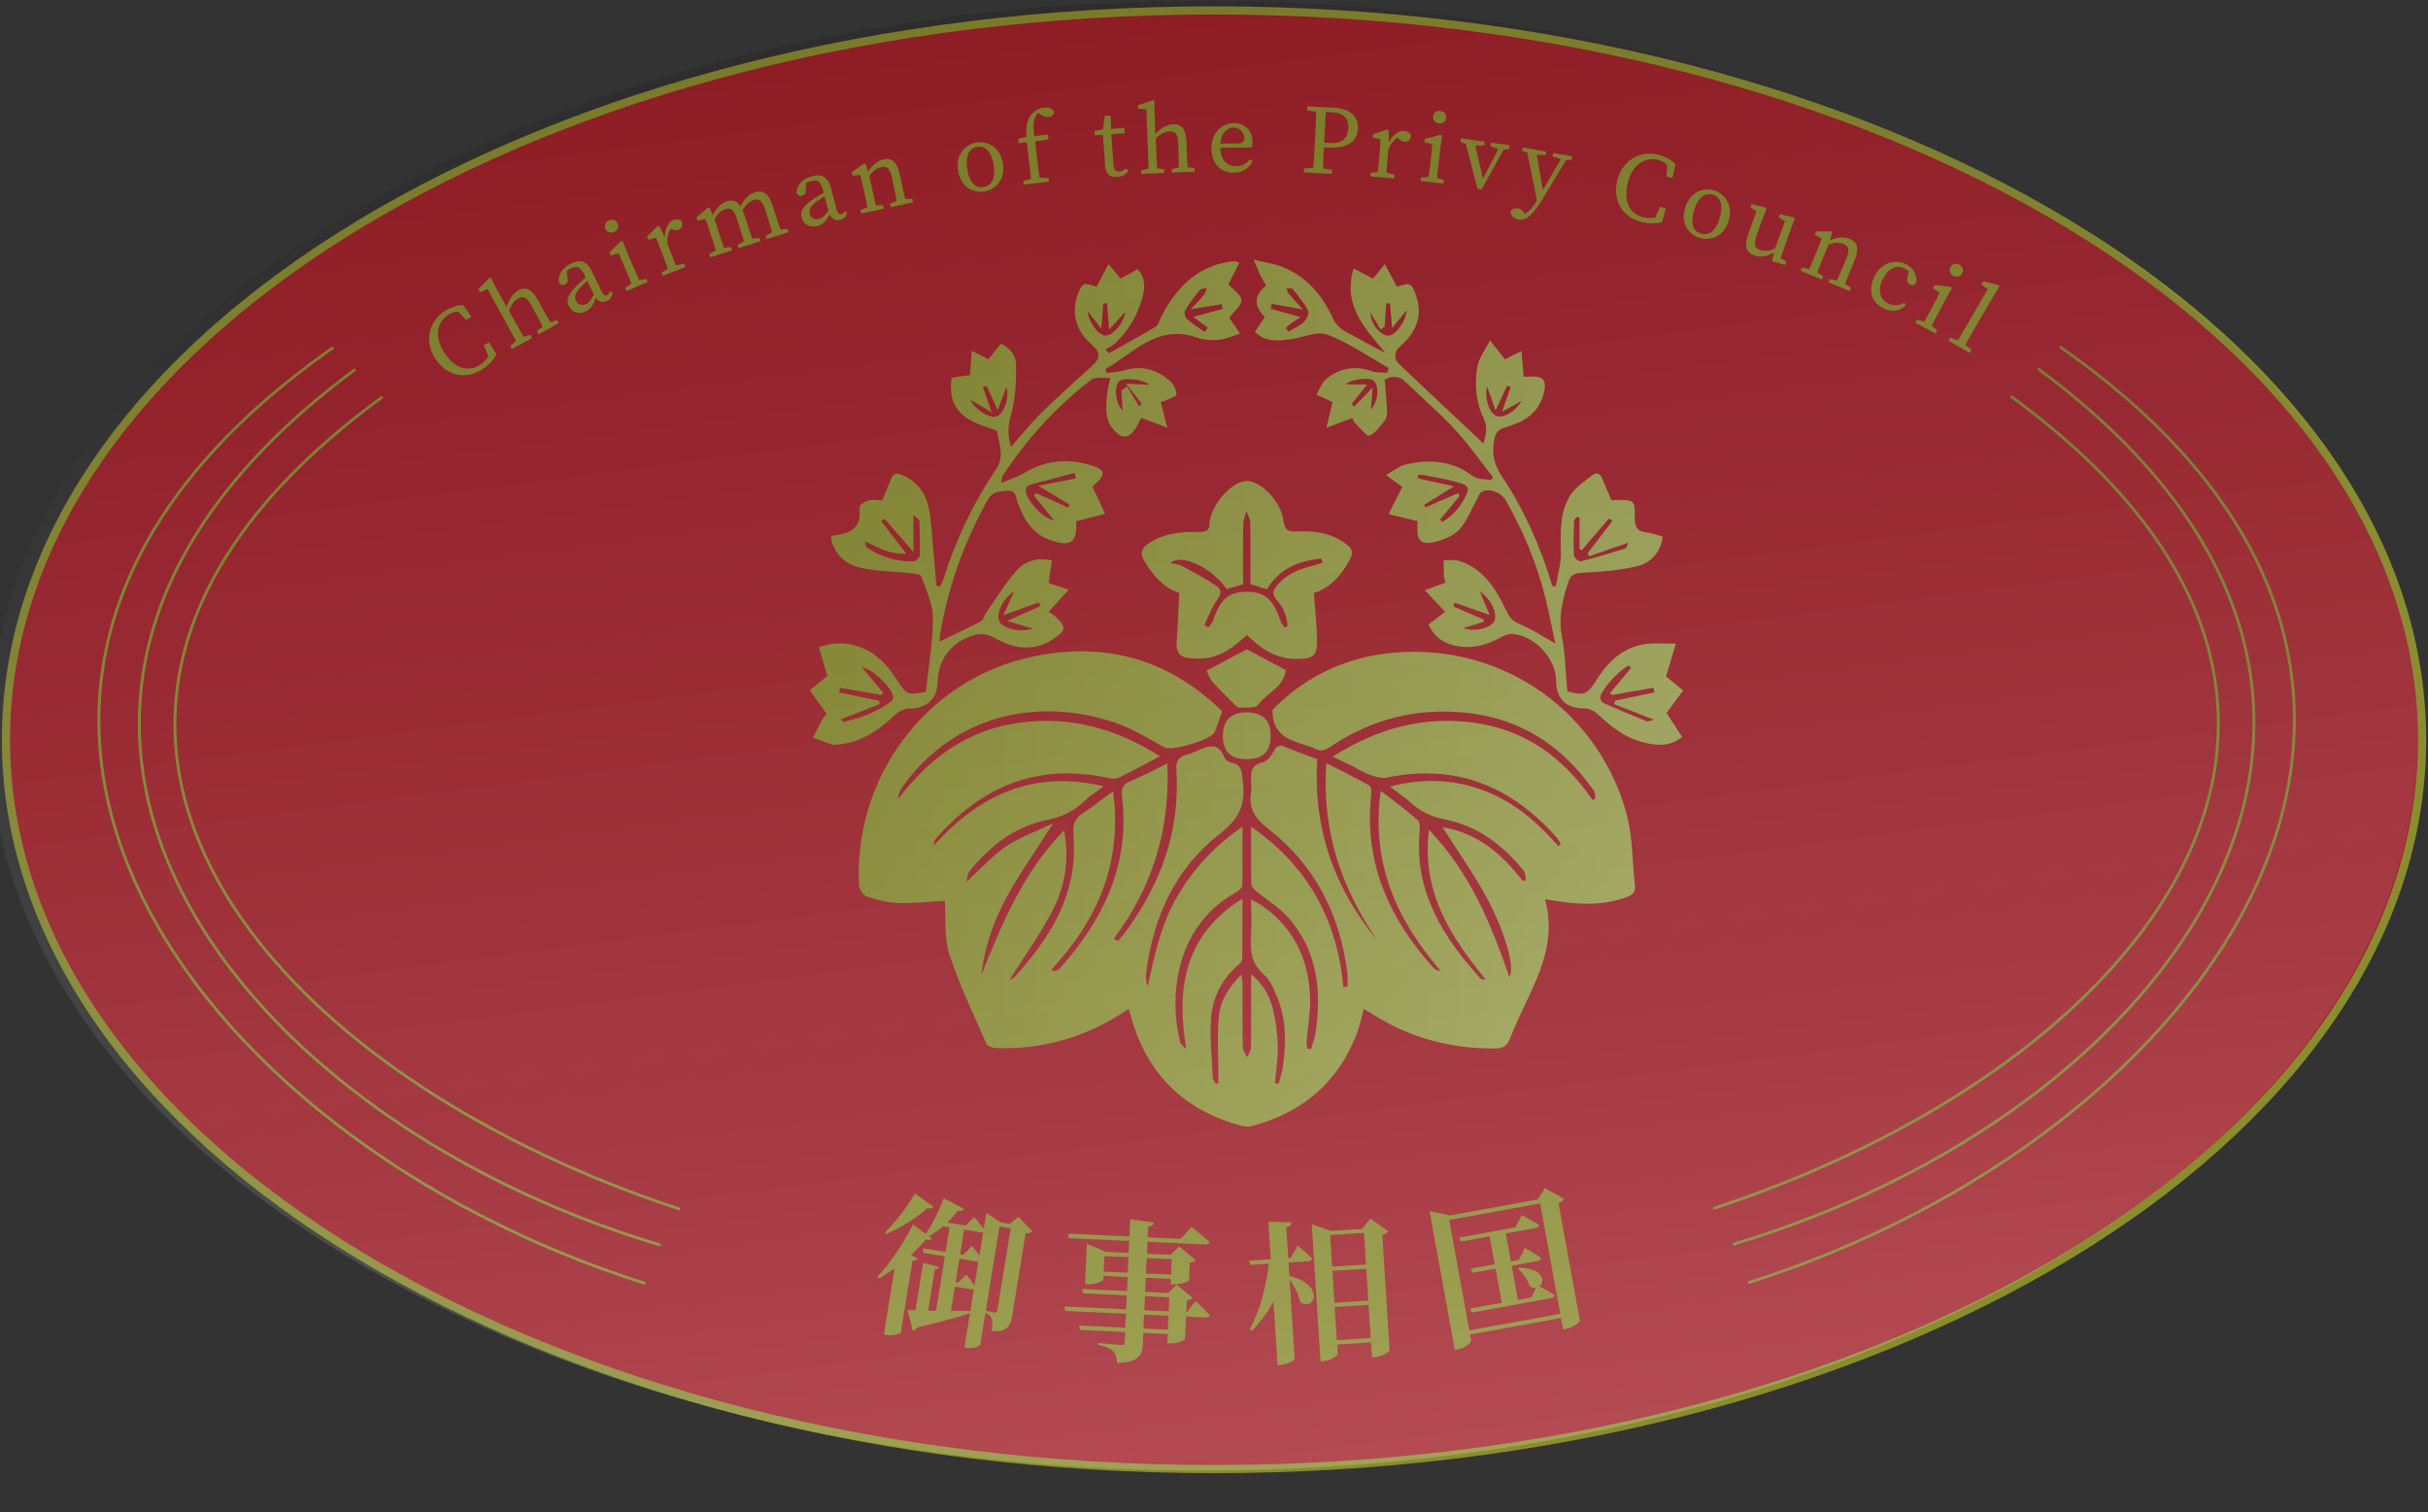
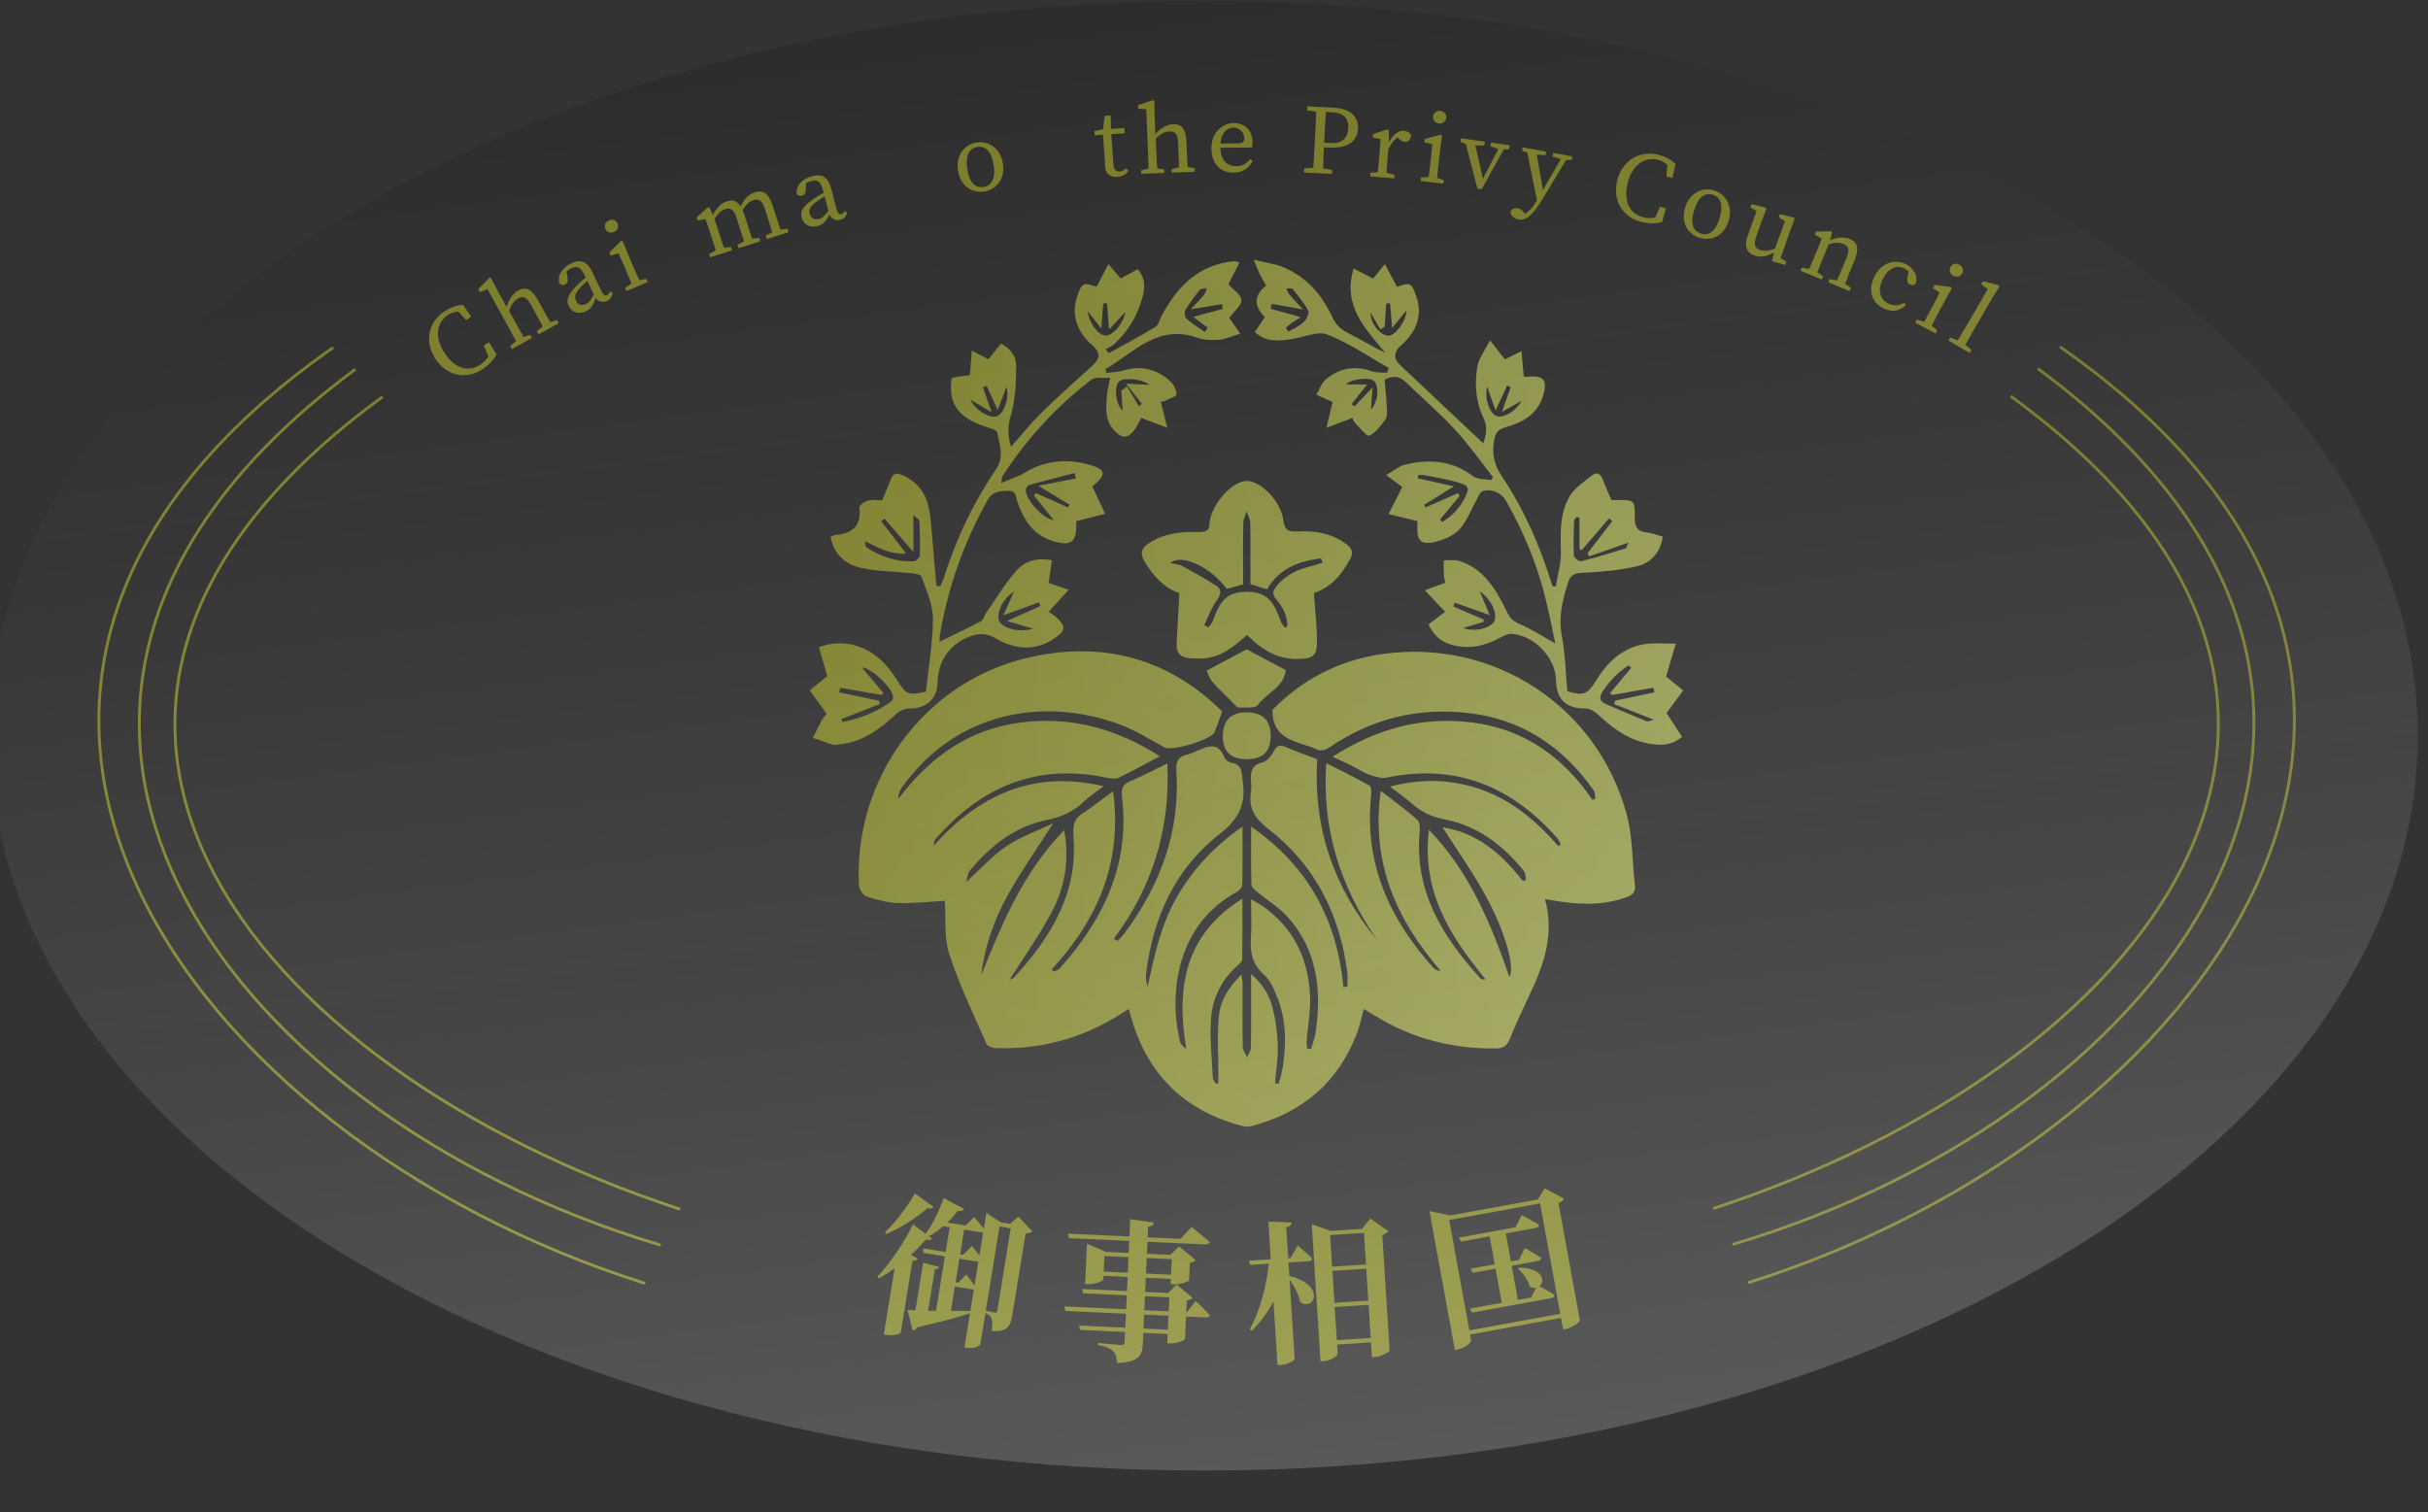
<svg xmlns="http://www.w3.org/2000/svg" id="_행정구요역" data-name="행정구요역" viewBox="0 0 1387.26 864.16">
  <rect x="0" y="0" width="1387.26" height="864.16" fill="#333333" stroke="none" />
  <defs>
    <style>
      .cls-1 {
        fill: url(#_무제_그라디언트_3);
      }

      .cls-1, .cls-2, .cls-3 {
        stroke-width: 0px;
      }

      .cls-2 {
        fill: #8a8d2e;
      }

      .cls-4 {
        fill: #a2202a;
        stroke-width: 4.66px;
      }

      .cls-4, .cls-5 {
        stroke: #8a8d2e;
      }

      .cls-4, .cls-5, .cls-6 {
        stroke-linecap: round;
      }

      .cls-4, .cls-3 {
        fill-rule: evenodd;
      }

      .cls-5, .cls-6 {
        fill: none;
        stroke-linejoin: round;
        stroke-width: 1.65px;
      }

      .cls-6 {
        stroke: #82832c;
      }

      .cls-3 {
        fill: url(#_무제_그라디언트_2);
      }
    </style>
    <linearGradient id="_무제_그라디언트_3" data-name="무제 그라디언트 3" x1="462.69" y1="396.06" x2="961.69" y2="396.06" gradientUnits="userSpaceOnUse">
      <stop offset="0" stop-color="#8a8d2e" />
      <stop offset="1" stop-color="#a3aa59" />
    </linearGradient>
    <linearGradient id="_무제_그라디언트_2" data-name="무제 그라디언트 2" x1="932.93" y1="2762.51" x2="822.15" y2="1812.64" gradientTransform="translate(-23.91 -1669.54) scale(.81 .91)" gradientUnits="userSpaceOnUse">
      <stop offset="0" stop-color="#fff" stop-opacity=".19" />
      <stop offset="1" stop-color="#070001" stop-opacity=".13" />
    </linearGradient>
  </defs>
  <g>
    <g>
-       <path class="cls-4" d="M1383.88,422.7c0,230.17-309.03,416.76-690.25,416.76S3.39,652.88,3.39,422.7,312.42,5.95,693.63,5.95s690.25,186.59,690.25,416.76Z" />
      <g>
        <path class="cls-5" d="M387.95,690.77C139.91,609.12-22.46,403.07,218.05,227.15" />
        <path class="cls-5" d="M376.79,711.29C124.7,635.94-49.41,397.93,202.49,211.43" />
        <path class="cls-5" d="M367.98,733.15C105.22,650.04-82.42,389.47,189.91,198.93" />
      </g>
      <g>
        <path class="cls-6" d="M979.47,690.39c248.04-81.65,410.41-287.69,169.9-463.62" />
        <path class="cls-6" d="M990.62,710.9c252.09-75.36,426.2-313.37,174.3-499.86" />
        <path class="cls-6" d="M999.43,732.77c262.76-83.1,450.4-343.68,178.09-534.22" />
      </g>
    </g>
    <g>
      <path class="cls-2" d="M528.91,705.02c3.69-5.18,7.59-12.8,10.25-20.37l11.63,6.07c-.51.98-1.68,1.59-3.57,1.2-1.91,2.44-3.87,4.7-5.97,6.67l10.39,1.69,4.96-4.79s3.16,3.53,5.5,6.58l1.46-9,8.27,5.43,5.19.85,4.84-4.1,8.05,8.42c-.72.59-2.04,1.09-3.92,1.14l-7.56,46.48c-1.06,6.49-2.77,9.94-11.82,9.27.39-2.96.51-5.34.05-6.83-.48-1.41-1.37-2.53-3.62-3.43l-2.89,17.75c-.18,1.13-3.74,2.77-7.63,2.13l-1.47-.24,3.17-19.48c-6.74,2.1-16.43,4.88-30.09,7.99-.7,1.04-1.69,1.68-2.69,1.78l-2.9-11.67,4.5.2,4.42-27.18,9.12,2.37c-.31.84-.92,1.27-2.45,1.38l-3.85,23.63,4.53.03,5.06-31.08-12.21-1.99-.28-2.62,12.9,2.1,2.3-14.11-3.64-.59c-2.67,2.23-5.39,4.19-8.21,5.68l1.84,1.28c-.57.8-1.44,1.19-3.47.59-2.4,2.72-5.3,5.8-8.63,8.81l3.9,2.23c-.47.72-1.34,1.12-3.02,1.11l-6.69,41.12c-.29.66-4.3,1.88-7.94,1.29l-1.73-.28,6.14-37.74c-2.92,2.1-6,4.09-9.21,5.79l-.64-.99c7.93-8.31,16.28-21.43,20.33-29.92l7.3,5.36ZM533.38,689.57c-.59.88-1.36,1.29-3.41.78-5.59,4.87-14.69,11.12-23.65,14.81l-.62-1.08c6.49-6.05,13.51-15.84,17.01-22.11l10.67,7.6ZM543.34,749.04l11.1.03,2-12.29c-.27.04-.72.06-1.15-.01l-9.7-1.58-2.25,13.85ZM546,732.68l1.47.24,4.57-4.59s2.68,3.19,4.78,6.11l2.18-13.42-10.82-1.76-2.18,13.42ZM550.32,717.03l5-5.05s2.23,2.67,4.27,5.4l2.16-13.24c-.38.12-.74.15-1.17.08l-9.7-1.58-2.29,14.11,1.73.28ZM571.08,700.86l-7.82,48.04,4.96,1.16c1.13.18,1.47-.29,1.64-1.33l7.62-46.83-6.41-1.04Z" />
      <path class="cls-2" d="M620.98,710.62l10.84,4.71,13.05.6.32-6.83-34.43-1.59-.58-2.57,35.13,1.62.46-9.9,13.52,1.94c-.24,1.31-1.15,2.14-3.27,2.4l-.28,6.04,18.83.87,6.2-6.82s6.44,5.04,10.4,8.73c-.31.95-1.29,1.35-2.61,1.28l-32.94-1.52-.31,6.83,13.4.62,4.96-4.77,9.48,7.72c-.56.68-1.64,1.33-3.32,1.6l-.46,10.07c-.12.7-5.29,2.39-8.79,2.23l-1.75-.08.14-2.98-14.28-.66-.37,8.06,13.14.61,4.79-4.78,9.22,7.62c-.55.59-1.73,1.24-3.41,1.51l-.3,6.57.44.02,4.95-6.36s5.22,4.81,8.05,8.1c-.22.96-1.12,1.35-2.34,1.3l-11.21-.52-.59,12.88c-.12.78-5.04,2.66-8.46,2.51l-1.67-.08.25-5.34-13.93-.64-.28,6.13c-.32,6.92-2.25,10.61-14.73,11.08-.21-2.99-.64-5.21-2.24-6.69-1.51-1.47-3.65-2.63-8.7-3.65l.05-1.14s10.83,1.11,12.94,1.21c1.58.07,2.21-.34,2.27-1.56l.27-5.87-25.67-1.19-.67-2.49,26.46,1.22.37-7.97-34.6-1.6-.58-2.57,35.3,1.63.37-7.97-24.97-1.15-.68-2.49,25.75,1.19.37-8.06-13.75-.63-.1,2.1c-.04.88-4.87,2.85-8.99,2.66l-1.49-.07.87-18.92.19-4.21ZM631.01,717.75l-.41,8.85,13.75.63.41-8.85-13.75-.63ZM653.33,759.17l13.93.64.37-7.97-13.93-.64-.37,7.97ZM667.75,749.3l.37-7.97-13.93-.64-.37,7.97,13.93.64ZM654.78,727.72l14.28.66.41-8.85-14.28-.66-.41,8.85Z" />
      <path class="cls-2" d="M737.9,698.54c-.09,1.32-.65,2.24-2.99,2.74l1.13,17.68,1.4-.09,4.02-7.2s5.3,4.5,8.3,7.47c-.2.98-1.05,1.47-2.27,1.55l-11.29.72.49,7.7c21.44,5.4,13.98,20.73,6.13,14.81-.8-4.26-3.4-9.19-6-12.8l2.89,45.34c.06.88-4.01,3.24-7.78,3.48l-2.01.13-2.32-36.41c-3.3,6.19-7.42,11.81-12.38,16.78l-1.2-.89c5.85-10.3,9.43-24.42,10.97-37.43l-10.59.68-.86-2.41,12.52-.8-1.37-21.53,13.21.48ZM749.48,699.56l10.79,3.79,18.03-1.15,4.63-5.92,10.31,7.25c-.56.83-1.66,1.6-3.47,2.15l4.21,65.99c-.04.79-4.7,3.55-8.46,3.79l-1.66.11-.54-8.49-19.34,1.23.32,5.08c.08,1.31-3.61,4.1-8.16,4.39l-1.66.11-4.71-73.87-.29-4.46ZM780.47,722.54l-1.15-18.03-19.34,1.23,1.15,18.03,19.34-1.23ZM762.45,744.43l19.34-1.23-1.16-18.21-19.34,1.23,1.16,18.21ZM763.81,765.78l19.34-1.23-1.21-18.91-19.34,1.23,1.21,18.91Z" />
      <path class="cls-2" d="M816.76,692.05l11.69,2.5,50.21-9.16,3.91-6.42,11.08,6c-.46.89-1.54,1.8-3.19,2.54l12.22,67.03c.07.88-4.23,4.16-8.03,4.85l-1.55.28-1.2-6.56-51.94,9.47.58,3.19c.24,1.29-3.28,4.52-7.59,5.31l-1.72.31-13.66-74.88-.82-4.49ZM879.96,687.66l-51.94,9.47,11.5,63.07,51.94-9.47-11.5-63.07ZM879.58,734.97c1.98,1.07,5.93,3.2,8.67,5.02-.09,1-.87,1.58-2.08,1.81l-45.12,8.23-1.13-2.29,18.12-3.3-3.56-19.5-13.03,2.38-1.15-2.38,13.72-2.5-2.91-15.96-16.39,2.99-1.13-2.29,32.27-5.88,3.63-6.99s6.12,3.25,9.85,5.6c-.08,1-.96,1.6-2.08,1.81l-16.91,3.08,2.91,15.96,4.57-.83,3.4-6.77s5.85,3.21,9.31,5.61c0,.98-.78,1.57-1.99,1.79l-14.84,2.71,3.56,19.5,7.59-1.38,2.74-5.49c-1.05.1-2.24-.04-3.53-.78-1.04-3.73-4.01-7.83-6.74-10.09l.77-.68c13.79.34,14.92,7.98,11.48,10.65Z" />
    </g>
    <g>
      <path class="cls-2" d="M280.62,200.07l1.69,2.6-2.52,2.58-3.37-7.83,2.94-1.91,4.29,7.03c-1.92,3.53-4.76,6.34-8.12,8.52-9.56,6.21-20.5,3.59-26.84-6.17-6.23-9.59-3.97-21.01,5.26-27.01,2.62-1.7,6.25-3.42,10.64-3.67l4.67,6.78-2.93,1.91-5.79-6.26,3.39-1.25,1.87,2.88c-4.29-.75-7.43.14-9.7,1.62-6.33,4.11-8.25,12.37-2.23,21.65,6.02,9.27,13.85,11.2,20.36,6.97,2.68-1.74,5.15-4.5,6.4-8.44Z" />
      <path class="cls-2" d="M278.55,165.23l-4.32,1.74-.97-1.75,6.35-6.42.92.02,3.68,7.13,5.78,10.45.5.56,4.24,7.67c1.7,3.07,4.56,8.14,5.89,10.31l-4.48,2.48c-1.13-2.28-3.9-7.41-5.6-10.48l-12-21.72ZM307.41,171.6l2.56,4.62c1.75,3.17,4.56,8.14,5.89,10.31l-4.48,2.48c-1.13-2.28-3.85-7.31-5.6-10.48l-2.33-4.22c-2.5-4.52-4.47-5.35-7.38-3.74-2.44,1.35-3.96,3.4-5.34,7.46l-1.08.6-1.27-2.3,2.57-1.42-1.7,2.14c.61-4.55,3.28-9.13,6.79-11.07,4.26-2.36,7.8-.87,11.38,5.62ZM303,191.34l.98,1.77-11.48,6.34-.98-1.77,4.85-3.97,1.15-.64,5.48-1.74ZM312.8,184.63l5.49-1.74.98,1.77-11.48,6.35-.98-1.77,4.84-3.97,1.15-.63Z" />
      <path class="cls-2" d="M339.63,169.01l-5.59-11.7c-2.38-4.97-4.36-5.54-7.73-3.93-1.18.56-2.62,1.44-4.17,3.11l1.36-2.62.8,4.95c.32,1.8-.09,3.04-1.5,3.71-1.4.67-2.61.3-3.35-.94-.93-4.34,1.7-8.58,6.93-11.08,5.33-2.55,9.04-1.35,12.12,5.1l5.19,10.85c1.06,2.22,2.14,2.69,3.29,2.14.85-.41,1.19-1.12,1.43-2.06l1.57.61c-.27,2.57-1.35,3.93-3.16,4.8-2.84,1.36-5.66.21-7.19-2.94ZM329.69,163.01c1.78-1.78,4.58-4.25,6.9-5.93l.89,1.85c-2.08,1.57-4.62,3.96-5.85,5.31-3.63,3.87-3.28,6.07-2.54,7.6,1.29,2.7,3.57,2.93,5.88,1.83,1.74-.83,2.44-1.96,4.49-5.69l.69-1.33,1.21.72-.79,2.25c-1.58,4.48-2.62,6.75-5.76,8.25-3.74,1.79-7.86,1.11-9.88-3.12-1.39-2.9-.93-5.96,4.77-11.74Z" />
      <path class="cls-2" d="M345.88,130.75c-.86-2,.11-3.98,2.07-4.82s4.05-.17,4.91,1.83c.83,1.95-.11,3.98-2.06,4.82s-4.08.12-4.91-1.83ZM361.85,164.67c-.9-2.38-3.14-7.76-4.52-10.99l-1.05-2.45c-1.22-2.86-1.96-4.45-2.96-6.49l-4.4,1.33-.78-1.83,6.68-6.57,1.01.19,2.86,7.12,2.94,6.87c1.38,3.22,3.72,8.56,4.83,10.85l-4.61,1.97ZM369.24,159.31l.79,1.85-12.07,5.16-.79-1.85,5.22-3.47,1.21-.52,5.64-1.18Z" />
-       <path class="cls-2" d="M378.42,144.97l-.97-2.52c-1.12-2.9-1.79-4.49-2.71-6.56l-4.35,1.13-.72-1.86,6.13-6.02,1,.22,3.16,6.35,2.9,7.53c1.26,3.27,3.41,8.69,4.43,11.02l-4.78,1.84c-.81-2.42-2.85-7.87-4.11-11.15ZM377.93,136.98l3.06-1.18-1.12.93c-.28-5.63,1.82-9.85,4.94-11.05,1.57-.61,3.47-.45,4.53.45.96,2.5.5,4.26-1.61,5.07-1.24.48-2.44.38-3.73-.09l-1.92-.71,2.38-1.44c-2.55,2.9-3.43,6.28-3.07,10.75l-2.12.79-1.36-3.52ZM378.07,155.67l5.36-3.28,1.31-.51,6.17-1.17.73,1.88-12.84,4.95-.73-1.88Z" />
      <path class="cls-2" d="M409.71,145.79c-.67-2.46-2.4-8.02-3.48-11.36l-.83-2.56c-.95-2.96-1.53-4.58-2.34-6.7l-4.41.88-.61-1.9,6.46-5.67.99.28,2.64,6.03,2.63,8.18c1.07,3.34,2.91,8.87,3.8,11.26l-4.88,1.57ZM417.66,141.11l.62,1.92-12.49,4.02-.62-1.92,5.52-2.97,1.25-.4,5.71-.65ZM425.31,122.73l1.62,5.03c1.11,3.45,2.91,8.87,3.8,11.26l-4.87,1.57c-.67-2.46-2.37-7.91-3.48-11.36l-1.47-4.56c-1.59-4.94-3.37-6.13-6.55-5.11-2.62.84-4.38,2.65-6.48,6.2l-1.18.38-.8-2.48,2.78-.9-1.95,1.73c1.46-4.3,4.7-8.24,8.48-9.46,4.66-1.5,7.81.65,10.08,7.7ZM428.1,136.56l5.71-.65.62,1.92-12.47,4.01-.62-1.92,5.51-2.96,1.25-.4ZM441.28,116.99l1.79,5.57c1.11,3.45,2.91,8.87,3.8,11.26l-4.87,1.57c-.67-2.46-2.37-7.91-3.48-11.36l-1.5-4.66c-1.61-5-3.44-6-6.56-4.99-2.42.78-4.35,2.5-6.43,6.19l-1.33.43-.64-1.98,2.96-.95-2.3,1.29c1.55-5,4.82-8.28,8.64-9.51,4.37-1.41,7.77.5,9.92,7.16ZM444.25,131.36l5.71-.65.62,1.92-12.47,4.01-.62-1.92,5.49-2.96,1.26-.41Z" />
      <path class="cls-2" d="M473.54,121.37l-3.28-12.55c-1.4-5.33-3.24-6.26-6.84-5.32-1.26.33-2.85.92-4.68,2.26l1.83-2.32-.15,5.01c-.03,1.83-.66,2.97-2.18,3.36-1.5.39-2.62-.2-3.11-1.56-.1-4.44,3.29-8.11,8.9-9.57,5.71-1.49,9.13.38,10.94,7.3l3.04,11.64c.62,2.38,1.6,3.04,2.83,2.72.91-.24,1.38-.87,1.79-1.75l1.43.9c-.76,2.47-2.07,3.6-4.01,4.11-3.05.8-5.59-.86-6.51-4.24ZM464.91,113.6c2.08-1.41,5.3-3.31,7.89-4.52l.52,1.99c-2.34,1.15-5.28,3.01-6.75,4.1-4.3,3.12-4.36,5.34-3.93,6.99.76,2.89,2.95,3.55,5.42,2.9,1.87-.49,2.76-1.47,5.49-4.74l.93-1.17,1.05.93-1.2,2.06c-2.4,4.11-3.84,6.13-7.22,7.01-4.01,1.05-7.93-.39-9.11-4.93-.81-3.11.21-6.03,6.91-10.63Z" />
-       <path class="cls-2" d="M496.09,121.15c-.43-2.51-1.6-8.22-2.35-11.65l-.57-2.63c-.66-3.04-1.08-4.71-1.67-6.9l-4.47.45-.42-1.95,6.99-5.01.96.37,2.04,6.26,1.82,8.4c.74,3.43,2.03,9.11,2.68,11.57l-5,1.08ZM504.46,117.28l.43,1.97-12.82,2.77-.43-1.97,5.79-2.41,1.28-.28,5.75-.09ZM514.09,99.7l1.12,5.16c.77,3.54,2.03,9.11,2.68,11.57l-5,1.08c-.43-2.51-1.58-8.11-2.35-11.65l-1.02-4.71c-1.09-5.05-2.75-6.4-6-5.7-2.72.59-4.76,2.21-7.28,5.58l-1.2.26-.55-2.55,2.87-.62-2.14,1.54c1.89-4.18,5.67-7.78,9.59-8.63,4.76-1.03,7.71,1.41,9.28,8.66ZM515.5,113.73l5.76-.09.43,1.97-12.82,2.77-.43-1.97,5.78-2.41,1.28-.28Z" />
      <path class="cls-2" d="M547.37,97.46c-1.4-9.24,4.18-15.06,10.7-16.05,6.41-.97,13.57,2.91,14.97,12.16,1.4,9.25-4.28,14.87-10.73,15.85-6.56.99-13.54-2.72-14.94-11.96ZM567.75,94.38c-1.14-7.52-4.53-11.15-9.3-10.43-4.87.74-6.93,5.19-5.79,12.71,1.14,7.52,4.39,10.95,9.27,10.21,4.77-.72,6.97-4.98,5.83-12.5Z" />
-       <path class="cls-2" d="M586.67,81.28l-4.66.55-.29-2.47,6.27-1.59-1.61,1.09c-.2-6.53.36-10.05,2.56-13.01,2.14-2.93,4.93-4.07,7.5-4.37,2.67-.31,4.95.28,5.77,2.4.06,1.46-1.06,2.7-3.11,2.94-1.43.17-2.76-.28-4.25-1.24l-2.92-1.75,4.63-1.69,1.45,1.54c-.65-.27-1.58-.5-2.25-.42-1.7.2-3.44,1.68-4.27,3.67-1.04,2.42-1.41,6.29-.16,13.06l1.49,12.63c.46,3.93.98,7.86,1.56,11.78l-5.09.6c-.35-3.95-.76-7.89-1.22-11.82l-1.4-11.89ZM599.15,101.79l.24,2-14.51,1.71-.24-2,6.17-1.86,1.39-.16,6.95.32ZM598.72,76.85l.35,2.97-10.02,1.18-.35-2.97,10.02-1.18Z" />
      <path class="cls-2" d="M639.66,98.02c1.23-.09,2.31-.67,3.68-1.83l1.41,1.42c-1.28,1.97-3.53,3.24-6.43,3.45-3.96.29-6.57-1.58-6.89-5.99-.1-1.39-.13-2.6-.29-4.8l-.96-13.27-4.68.34-.18-2.48,6.91-1.4-2.18,2.05,1.14-9.31,3.41-.25.28,9.92,1.32,18.23c.21,2.92,1.54,4.07,3.44,3.93ZM642.42,73.11l.22,2.99-10.06.73-.22-2.99,10.06-.73Z" />
      <path class="cls-2" d="M654.95,62.49l-4.65-.38-.08-2,8.56-2.89.82.43.09,8.03.48,11.94.2.73.35,8.76c.14,3.5.43,9.32.64,11.86l-5.12.2c.01-2.55-.17-8.37-.3-11.88l-.99-24.8ZM665.11,96.79l.08,2.02-13.11.52-.08-2.02,6.12-1.38,1.31-.05,5.68.91ZM677.9,81.13l.21,5.28c.14,3.62.43,9.32.64,11.86l-5.12.2c.01-2.55-.16-8.26-.3-11.88l-.19-4.82c-.21-5.17-1.59-6.78-4.92-6.65-2.78.11-5.07,1.26-8.12,4.27l-1.24.05-.1-2.63,2.93-.12-2.48,1.15c2.58-3.79,7.02-6.69,11.04-6.85,4.87-.19,7.36,2.72,7.66,10.12ZM676.87,95.19l5.69.9.08,2.02-13.11.52-.08-2.02,6.11-1.38,1.31-.05Z" />
      <path class="cls-2" d="M715.64,81.11c.01,1.3-.14,2.42-.36,3.16l-20.94.2-.02-2.41,13.3-.13c2.71-.03,3.33-1.32,3.31-2.95-.03-3.25-2.72-6.1-6.2-6.07-3.55.03-7.59,3.1-7.51,11.19.07,7.17,3.72,10.94,9.29,10.88,3.59-.03,5.83-1.68,7.82-4.04l1.35,1.05c-2.01,4.06-5.63,6.62-10.8,6.67-7.62.07-12.64-5.15-12.73-13.77-.08-8.7,5.82-14.49,12.85-14.56,5.92-.06,10.57,3.92,10.64,10.77Z" />
      <path class="cls-2" d="M753.78,95.84l7.35,1.23-.12,2.3-16-.83.12-2.3,7.44-.46,1.21.06ZM746.86,63.04l.12-2.3,7.98.42-.16,3.15-.58-.03-7.35-1.23ZM751.38,78.52c.3-5.82.61-11.69.74-17.52l5.67.3c-.47,5.7-.77,11.57-1.08,17.5l-.18,3.45c-.3,5.7-.58,11.03-.71,16.86l-5.67-.3c.47-5.7.77-11.57,1.08-17.5l.15-2.78ZM759.4,84.33l-5.63-.29.14-2.63,6.44.34c6.84.36,9.72-3.16,10-8.52.28-5.46-2.59-8.76-9.31-9.11l-6.21-.32.14-2.64,7.23.38c9.51.5,14.07,5.37,13.72,11.98-.33,6.33-4.94,11.42-16.51,10.81Z" />
      <path class="cls-2" d="M783.08,98.75l6.25-.59,1.4.12,6.05,1.66-.17,2.01-13.71-1.19.17-2.01ZM788.09,89.29l.23-2.69c.27-3.1.36-4.82.44-7.08l-4.4-.89.17-1.99,8.16-2.72.8.64.06,7.09-.7,8.04c-.3,3.49-.75,9.3-.86,11.85l-5.1-.44c.33-2.53.89-8.33,1.19-11.82ZM791.15,81.9l3.27.28-1.41.34c2.22-5.18,5.96-8.06,9.29-7.77,1.68.15,3.32,1.12,3.88,2.39-.24,2.66-1.42,4.05-3.67,3.85-1.32-.11-2.36-.73-3.31-1.72l-1.41-1.48,2.78-.25c-3.56,1.49-5.84,4.14-7.47,8.31l-2.25-.22.33-3.75Z" />
      <path class="cls-2" d="M824.96,102.91l-.23,2-13.04-1.49.23-2,6.25-.43,1.3.15,5.48,1.76ZM815.88,103.91c.4-2.52,1.12-8.3,1.51-11.78l.3-2.64c.35-3.09.5-4.84.64-7.1l-4.49-1.02.23-1.98,9.06-2.4.79.66-1.04,7.6-.85,7.42c-.4,3.48-1,9.28-1.18,11.82l-4.98-.57ZM818.79,66.53c.25-2.16,2.07-3.4,4.18-3.16,2.11.24,3.61,1.86,3.36,4.02-.24,2.11-2.07,3.4-4.18,3.16-2.11-.24-3.6-1.91-3.36-4.02Z" />
      <path class="cls-2" d="M839.8,82.92l-5.33-1.74.31-2.15,13.58,1.95-.31,2.15h-6.87s-1.38-.21-1.38-.21ZM842.28,80.11l5.41,23.86-2.82,2.75,12.69-24.42,3.07.44-14.06,25.43-2.41-.35-7.45-28.51,5.57.8ZM857.01,85.39l-5.41-1.74.31-2.15,10.63,1.52-.31,2.15-4.09.38-1.13-.16Z" />
      <path class="cls-2" d="M863.16,120.76c.69-1.54,2.46-2.04,4.16-1.73,1.45.26,2.5,1.02,3.72,2.84l1.4,2.09-2.39.81-1.29-1.48c4-1.15,6.92-4.54,9.01-8.18l2.71-4.72,12.78-21.93,3.04.55-14.76,24.4c-5.52,9.17-9.37,12.81-13.97,11.98-2.74-.5-4.81-2.45-4.43-4.63ZM874.95,88.02l-5.28-1.83.36-1.98,13.39,2.44-.37,2.03-6.73-.41-1.38-.25ZM878.46,116.07l-6.35-31.47,5.43.99,4.37,25.11-3.45,5.37ZM892.76,91.27l-5.68-1.9.36-1.98,10.88,1.98-.36,1.98-4.1.12-1.11-.2Z" />
      <path class="cls-2" d="M949.36,123.04l-.75,3.01-3.61-.08,3.43-7.8,3.4.85-2.21,7.93c-3.89,1-7.88.84-11.77-.13-11.06-2.76-16.61-12.55-13.79-23.84,2.77-11.09,12.66-17.24,23.34-14.57,3.03.76,6.77,2.24,9.94,5.29l-1.78,8.04-3.4-.85.63-8.5,3.23,1.63-.83,3.33c-2.38-3.65-5.17-5.34-7.8-6-7.32-1.83-14.68,2.4-17.36,13.13-2.68,10.73,1.25,17.77,8.78,19.65,3.11.78,6.81.7,10.54-1.08Z" />
      <path class="cls-2" d="M962.79,118.73c2.69-8.96,10.21-11.83,16.53-9.93,6.21,1.86,11.02,8.43,8.34,17.39-2.69,8.96-10.22,11.62-16.47,9.74-6.36-1.91-11.08-8.24-8.39-17.2ZM982.54,124.66c2.18-7.29.67-12.02-3.95-13.4-4.72-1.42-8.49,1.73-10.67,9.02-2.19,7.29-.71,11.78,4.01,13.2,4.62,1.38,8.43-1.52,10.61-8.81Z" />
      <path class="cls-2" d="M1003.48,135.02c-1.64,4.67-.84,6.77,2.03,7.78,2.69.95,5.94.54,9.47-1.19l1.17.41-.97,2.77-2.76-.97,2.16-.19c-4.47,3.09-8.72,3.58-12.24,2.34-4.29-1.51-6.07-5.02-3.54-12.04l5.13-14.05.78,1.46-4.58-2.81.67-1.89,8.13,2.03.36.73-2.9,7.38-2.9,8.24ZM1012.45,149.24l1.47-6.5,6.22-17.14.78,1.46-4.57-2.81.66-1.88,8.02,1.98.36.73-2.79,7.42-5.65,16.06-.92-1.89,4.66,2.86-.67,1.9-7.57-2.18Z" />
      <path class="cls-2" d="M1041.65,157.88l-.77,1.86-12.12-5.01.77-1.86,6.13,1.31,1.21.5,4.78,3.2ZM1032.56,156.31c1.08-2.31,3.35-7.67,4.69-10.91l1.03-2.49c1.19-2.88,1.79-4.49,2.55-6.62l-3.93-2.17.76-1.84,8.6-.14.57.85-1.88,6.3-3.28,7.94c-1.34,3.24-3.51,8.65-4.38,11.04l-4.73-1.95ZM1059.57,148.9l-2.02,4.88c-1.38,3.35-3.51,8.65-4.38,11.04l-4.73-1.95c1.08-2.31,3.31-7.57,4.69-10.91l1.84-4.45c1.97-4.78,1.38-6.83-1.7-8.1-2.57-1.06-5.17-.89-9.16.45l-1.14-.47,1-2.41,2.72,1.12-2.63.05c3.93-2.36,9.08-3.18,12.8-1.64,4.5,1.86,5.54,5.54,2.71,12.4ZM1052.75,161.24l4.79,3.2-.77,1.86-12.12-5.01.77-1.86,6.12,1.31,1.21.5Z" />
      <path class="cls-2" d="M1075.62,159.73c-3.05,6.4-1.34,11.52,3.43,13.8,2.93,1.4,6.17,1.21,8.94-.55l.94,1.27c-3.43,3.56-7.83,4.32-12.63,2.03-6.99-3.34-9.14-10.34-5.39-18.2,3.83-8.03,11.77-10.14,17.93-7.2,4.59,2.19,7.02,6.83,5.85,10.94-.9,1.18-1.98,1.43-3.28.81-1.7-.81-1.93-2.19-1.61-3.77l.89-5.03,1.52,3.06c-1.29-1.73-2.84-2.91-4.28-3.59-4.36-2.08-9.18-.11-12.31,6.44Z" />
      <path class="cls-2" d="M1106.81,188.75l-.95,1.78-11.59-6.16.95-1.78,5.97,1.9,1.16.62,4.46,3.65ZM1098.01,186.36c1.29-2.19,4.08-7.31,5.73-10.41l1.25-2.35c1.46-2.75,2.23-4.32,3.2-6.37l-3.8-2.6.94-1.76,9.31,1.08.49.9-3.75,6.69-3.51,6.59c-1.65,3.1-4.33,8.27-5.43,10.57l-4.43-2.35ZM1114.41,152.64c1.02-1.92,3.17-2.41,5.05-1.41s2.67,3.05,1.65,4.97c-1,1.87-3.17,2.41-5.05,1.41s-2.65-3.1-1.65-4.97Z" />
      <path class="cls-2" d="M1126.42,199.95l-1.01,1.74-12.11-7.03,1.01-1.74,6.05,2.2,1.13.66,4.93,4.17ZM1141.93,162.93l.46.8-4.23,6.82-10.77,18.55c-1.99,3.42-3.93,6.88-5.82,10.36l-4.43-2.57c2.09-3.37,4.12-6.76,6.11-10.18l12.47-21.46-3.72-2.81,1.01-1.73,8.92,2.24Z" />
    </g>
    <path class="cls-1" d="M726.98,405.69c16.84-17.32,38.27-28.64,63.47-32.06,63.08-8.56,121.78,29.64,138.81,91.07,3.67,13.23,3.3,27.58,4.88,41.4.56,4.88-3.04,6.01-6.33,7.1-13.45,4.47-27.12,3.68-40.82,1.27-1.16-.2-2.32-.37-4.24-.67,5.43,19.54-.36,36.7-8.3,53.53-4.09,8.67-8.19,17.35-11.77,26.23-1.67,4.14-3.88,5.54-8.29,5.57-24.8.15-47.88-5.69-68.99-18.89-1.92-1.2-3.88-2.35-6.16-3.72-1.36,4.87-2.27,9.55-3.94,13.93-10.77,28.26-31.38,45.48-60.34,53.06-1.88.49-4.15.21-6.07-.32-34.32-9.36-55.33-31.56-63.89-66.68-1.6.99-3.29,2.03-4.97,3.09-21.57,13.72-45.18,20.07-70.68,19.32-1.97-.06-5.07-.99-5.68-2.38-7.44-16.96-15.56-33.75-21.27-51.3-3.08-9.47-1.87-20.33-2.59-30.51-7.73.44-17.21,1.55-26.65,1.3-6.11-.16-12.32-1.9-18.17-3.85-1.95-.65-4.09-4.1-4.21-6.37-3.11-60.98,37.53-116.37,96.61-130.01,42.12-9.73,79.68-.06,110.93,30.71-1.54,4.19-2.81,8.08-4.38,11.84-1.82,4.37-24.36,11.03-28.52,8.78-8.42-4.55-16.61-9.84-25.51-13.13-42.98-15.88-93.38-7.89-124.65,36.1-1.24,1.74-1.98,3.83-2.08,6.46,17.78-23.5,39.77-39.64,69.41-43.62,28.92-3.88,55.16,3.28,80.14,19.21-8.35,4.39-15.93,8.61-23.75,12.32-1.82.86-4.53.37-6.7-.09-39.78-8.37-71.67,5.13-97.69,35.04-.71.81-1.04,1.96-1.08,3.74,25.9-28.9,56.68-43.37,97.07-33.9-4.31,3.31-8.21,5.82-11.51,8.97-6.07,5.8-13.11,8.73-21.35,10.44-18.38,3.8-32.24,15.04-43.87,29.25-.98,1.19-.95,3.21-1.71,6.02,8.41-7.65,14.98-15.05,22.92-20.42,7.74-5.24,16.89-8.39,26.69-13.07-9.68,15.2-18.9,28.16-26.49,42.03-7.56,13.83-12.73,28.81-14.64,44.81,11.9-29.48,23.86-58.76,47.38-82.9,3.18,16.87.5,32.14-6.71,46.05-7.08,13.66-16.19,26.26-24.44,39.39.69-.33,1.92-.55,2.58-1.28,15.59-17.2,28.86-35.83,33.01-59.28,1.33-7.5,1.35-15.37.86-23-.33-5.21.85-8.57,5.2-11.43,5.7-3.74,11.05-8.01,17.49-12.74,5.39,40.63-8.67,73.32-35.15,101.86l1.31,1.13c1.06-.48,2.42-.69,3.14-1.48,25.1-27.98,40.46-59.56,35.76-98.36-.51-4.19.19-6.93,4.53-8.75,7.01-2.95,13.75-6.54,21.41-10.25,1.72,37.8-8.55,70.72-30.64,100.23.78.4,1.55.79,2.33,1.19,1.35-1.54,2.81-2.99,4.02-4.63,20.4-27.56,31.7-58.06,29.43-92.77-.33-5,.97-7.89,5.94-9.03,2.01-.46,3.95-1.33,5.86-2.17,6.07-2.65,12.03-5.41,15.55,3.57.53,1.35,2.35,2.85,3.78,3.09,7.18,1.22,6.15,6.42,6.87,11.65,1.76,12.81-2.84,21.05-13.24,29.16-25.44,19.83-37.93,47.45-41.97,79.11-.33,2.58-.26,5.2.83,8.08,3.79-17.73,7.55-35.33,16.68-51.16,9.19-15.92,21.31-29.01,37.49-40.22,0,12.04.12,22.81-.15,33.56-.03,1.33-1.86,3.07-3.29,3.85-33.2,18.11-39.23,56.34-32.28,85.34.38,1.58,1.73,2.92,3.58,4.23-5.7-34.43-1.46-64.71,32.08-85.84,0,12.4.05,23.5-.09,34.6-.01,1.02-1.07,2.24-1.96,3-9.35,8.01-14.86,18.45-15.82,30.34-.91,11.3.43,22.78.93,34.18.05,1.23,1.05,2.41,1.61,3.62l1.6-.2c0-1.68,0-3.36,0-5.05.02-11.19-.8-22.46.32-33.53.88-8.74,5.63-16.42,12.84-23.59.3,2.31.64,3.76.64,5.22.04,12.11-.1,24.22.13,36.32.04,1.96,1.64,3.89,2.51,5.83.75-1.87,2.13-3.73,2.16-5.61.19-13.51.1-27.02.1-42.06,6.85,5.91,10.52,12.34,12.31,19.44,1.77,7,2.74,14.34,2.93,21.56.19,7.11-1.03,14.26-1.62,21.39.71.12,1.43.24,2.14.36.76-2.99,1.77-5.93,2.25-8.96,2.14-13.57,2.2-27.1-2.92-40.07-1.89-4.77-4.08-10.1-7.75-13.35-6.74-5.96-7.98-12.86-7.44-21.09.46-6.84.09-13.74.09-21.97,2.79,1.64,4.89,2.69,6.78,4.03,17.65,12.5,25.96,30.15,26.91,51.23.38,8.44-1.28,16.96-1.93,25.45-.12,1.53.15,3.09.24,4.64.73.09,1.46.18,2.2.28.87-3.01,2.08-5.97,2.56-9.04,3.74-24.25,1.19-47.21-15.75-66.38-4.88-5.52-11.55-9.44-17.29-14.21-1.44-1.2-3.49-2.85-3.54-4.34-.31-10.59-.16-21.2-.16-33.17,32.73,22.73,49.15,53.46,52.73,91.79.77-.16,1.53-.32,2.3-.48,0-2.59.29-5.23-.04-7.78-4.33-33.27-18.4-61.5-45.12-82.2-7.66-5.93-11.55-11.73-9.92-21.15.28-1.62.1-3.34.03-5-.22-5.27-.73-10.25,6.54-11.9,2.55-.58,5.07-3.81,6.45-6.44,1.87-3.57,3.78-3.58,7-2.21,5.73,2.43,11.63,4.48,17.81,6.83-2.41,39.12,9.37,73.33,34.11,103.21-20.54-30.01-31.65-62.71-28.95-100.97,8.73,4.46,16.87,8.41,24.72,12.87,1.05.6,1.09,3.77.89,5.68-4.07,38.65,10.47,70.54,35.69,98.56.83.92,2.08,1.45,4.07,1.62-25.38-29.29-39.97-61.92-34.25-102.9,7.69,5.98,14.56,10.99,20.93,16.56,1.39,1.21,1.52,4.53,1.31,6.8-3.19,34.15,13.19,60.13,34.8,83.95.45.49,1.37.56,2.81.39-20.05-24.47-36.72-50.1-32.31-85.44,23.45,24.38,35.31,53.56,45.92,84.02,3.36-4.82-2.07-25.03-12.86-45.08-7.55-14.03-16.89-27.1-25.27-40.34,19.3,2.93,33.77,14.93,45.84,30.72.61-.23,1.22-.46,1.83-.69-.4-1.74-.27-3.91-1.27-5.15-11.88-14.65-26.35-25.76-45.17-29.4-7.54-1.46-13.62-4.38-19.16-9.38-3.52-3.18-7.54-5.81-12.22-9.35,18.78-4.87,36.34-4.3,53.7,2.21,17.22,6.46,30.68,18.12,42.65,31.83l1.3-1.03c-.65-1.19-1.09-2.55-1.97-3.55-26.03-29.54-57.8-42.82-97.34-34.63-3.11.64-6.84-.52-10-1.63-3.5-1.23-6.65-3.41-10-5.08-3.3-1.64-6.66-3.16-11.03-5.22,25.27-16.06,51.48-23.32,80.34-19.48,29.55,3.93,51.58,19.86,68.18,44.2.54-.24,1.08-.48,1.62-.71-.28-1.56-.07-3.45-.9-4.62-17.79-25.4-41.56-41.17-72.81-44.47-28.26-2.99-54.26,3.51-77.79,19.48-3.12,2.12-5.84,2.73-9.12.81-1.06-.62-2.33-.88-3.52-1.28-9.75-3.27-20.47-5.44-20.37-20.61ZM492.17,324.57c9.28,1.94,18.96,1.97,28.44,2.99,2.05.22,5.42.64,5.81,1.78,2.7,7.84,6.63,15.91,6.62,23.9-.01,14.04-2.56,28.08-4.03,42.06-10.32,2.06-11.05,1.72-16.33-6.49-1.69-2.63-3.5-5.2-5.5-7.6-10.22-12.24-25.24-16.74-39.3-11.34,1.59,5.41,3.2,10.9,4.82,16.42-3.22,2.62-6.52,5.3-10.02,8.14,3.48,4.88,6.48,9.1,9.56,13.42-1.01,1.41-2.13,2.67-2.91,4.12-1.7,3.17-3.23,6.43-4.83,9.66,3.86,1.34,7.69,2.75,11.59,3.96.92.28,2.05-.13,3.09-.22,13.49-1.17,23.54-8.68,33.01-17.54,1.85-1.73,4.96-2.99,7.47-2.97,9.52.09,15.9-5.55,16.04-14.9.18-12.15,6.83-21.73,18.2-26.19,5.05-1.99,9.55-2.13,14.76.9,10.92,6.34,22.54,7.76,33.65.17,6.89-4.71,6.85-6.85.9-12.37-1.3-1.2-2.9-2.08-4.04-2.88,4.14-4.56,7.39-8.14,11.43-12.59-4.82-1.64-8.27-2.81-11.45-3.9.64-4.45,1.24-8.61,1.85-12.89-8.69-1.85-15.63.56-20.36,5.98-6.49,7.44-11.64,16.05-17.32,24.2-1.03,1.48-1.43,3.88-2.78,4.59-7.89,4.14-15.97,7.91-23.77,11.69.07-.87.1-2.53.34-4.16.34-2.26.81-4.51,1.25-6.76,4.88-24.75,13.68-48.02,25.94-70.06,2.79-5.02,7.08-5.01,11.73-5.2,4.72-.19,4.31,3.61,5.28,6.34,3.54,10.01,8.76,18.56,19.54,22.08,11.22,3.68,14.59,1.03,14.03-10.74-.02-.31.37-.65.2-.37,5.42-1.4,10.35-2.68,16.33-4.23-2.71-5.79-4.94-10.56-7.29-15.58.41-.35,1.02-.88,1.63-1.41,6.07-5.28,5.83-8.18-1.85-10.57-13.29-4.12-26.25-3.3-38.51,4.18-3.71,2.26-8.04,3.53-13.4,5.81.59-2.87.55-3.54.84-4,13.79-21.17,30.62-39.61,50.64-54.97,2.36-1.81,6.87-.81,10.9-1.15-.87,4.32-1.6,6.76-1.82,9.24-.64,7.28-1.58,14.71,3.99,20.79,4.6,5.02,8.33,4.75,12.09-.9,1.36-2.04,2.4-4.29,3.45-6.2,4.5,1.69,8.76,3.29,14.82,5.57-1.56-6.23-2.6-10.37-3.69-14.74.74-.18,1.8-.25,2.69-.69,2.27-1.12,6.35-2.46,6.31-3.6-.08-2.58-1.63-5.74-3.61-7.52-7.64-6.87-16.51-9.23-26.66-6.13-3.11.95-6.52.95-9.79,1.38-.16-.74-.32-1.48-.48-2.22,16.2-9.29,29.68-25.85,52.29-17.91,3.81,1.34,8.28,1.57,12.35,1.22,3.84-.33,7.56-2.08,12.27-3.49-2.89-4.22-4.82-7.03-6.23-9.09,2.72-3.69,7.12-7.05,6.93-10.14-.19-3.18-4.85-6.09-7.46-9.03,1.95-3.76,4.09-7.9,6.36-12.28-1.55-.51-2.13-.87-2.69-.84-1.45.07-2.9.23-4.33.48-18.37,3.24-29.38,15.44-37.62,30.99-1.07,2.02-1.56,4.93-3.23,5.94-8.77,5.31-17.82,10.14-26.78,15.14-.65-.75-1.3-1.5-1.94-2.25,1.77-1.03,3.82-1.77,5.27-3.14,7.75-7.32,13.12-16.2,15.89-26.49,1.47-5.46,1.86-11.04-2.72-16.14-3.37,1.83-6.59,3.58-9.78,5.32-2.13-2.54-4.18-4.97-6.92-8.23-2.62,4.96-4.72,8.94-6.82,12.92-7.63-2.63-8.42-2.23-11.08,5.58-3.4,9.97-.37,20,8.32,27.53,5.32,4.61,5.07,7.89-.09,12.49-9.8,8.73-19.56,17.53-28.91,26.73-6.01,5.91-11.28,12.59-17.06,19.13-2.13-6.61-1.89-12.11,0-18.54,2.58-8.77,2.79-18.41,2.9-27.69.06-5.2-2.95-9.85-8.65-12.75-2.46,3.05-4.86,6.02-7.21,8.94-2.88-1.47-5.6-2.85-9.5-4.84-.43,5.61-.77,10.21-1.05,13.91-4.07.74-10.44,1.05-10.56,2.07-.54,4.69-.47,10.12,1.51,14.27,3.71,7.79,11.52,11.03,19.38,13.67,1.88.63,4.98,1.43,5.19,2.58,1.27,6.97,4.29,13.93-.52,21.05-13.03,19.29-22.98,40.13-29.96,62.37-.5,1.59-1.29,3.1-1.95,4.64-.75-.05-1.5-.1-2.26-.15-.66-7.69-1.27-15.38-2-23.06-.71-7.45-.91-15.02-2.52-22.28-1.84-8.27-6.95-14.56-15.06-18.04-3.02-1.3-5.1-1.13-6.39,2.31-1.52,4.05-3.29,8-5.02,12.15-2.9,0-5.74-.52-8.24.17-1.9.53-4.96,2.8-4.81,3.94,1.47,11.02-4.43,14.95-14.09,15.77-.57.05-1.11.5-2.3,1.06,1.99,10.17,8.64,15.82,17.6,17.7ZM505.76,314.55c3.64,1.3,7.49,2.03,11.98,1.79-4.73-6.15-9.46-12.31-14.19-18.46.57-.52,1.14-1.04,1.71-1.56,5.18,5.95,10.37,11.89,16.62,19.07v-21c1.99,1.77,3.4,2.43,3.43,3.13.25,6.63.44,13.28.18,19.91-.05,1.2-2.22,3.28-3.47,3.32-9.86.37-18.85-2.63-27.03-8.06-.35-.24-.3-1.09-.85-3.44,4.67,2.17,8.04,4.03,11.62,5.31ZM492.45,381.36c5.83.53,17.54,11.89,17.84,16.76.05.89-.34,2.2-1,2.68-8.44,6.12-17.86,9.76-27.87,11.8-.25-.55-.5-1.1-.75-1.65,7.34-2.88,14.67-5.76,22.01-8.65-.14-.63-.29-1.25-.43-1.88-7.58-1.59-15.16-3.18-22.75-4.77.17-.88.33-1.76.5-2.64,7.86,1.36,15.73,2.73,23.59,4.09.4-.35.8-.7,1.2-1.05-4.01-4.77-8.01-9.54-12.34-14.7ZM611.02,288.35c-.26.54-.53,1.07-.79,1.61-6.12-2.73-12.24-5.47-18.35-8.2-.4.47-.79.93-1.19,1.4,3.73,4.59,7.46,9.17,11.4,14.02-6.48-.67-17.04-12.82-15.9-17.89.19-.85,1.12-1.97,1.92-2.19,8.59-2.35,17.22-4.55,25.84-6.8.27,1.02.55,2.05.82,3.07-6.73,1.32-13.46,2.64-21.45,4.21,6.74,4.09,12.22,7.43,17.71,10.76ZM698.14,173.79c.16.91.33,1.82.49,2.73-5.34,1.45-10.68,2.89-16.83,4.56,3.19,2.38,5.75,4.3,8.31,6.22-.59.8-1.17,1.59-1.76,2.39-3.51-2.48-7.21-4.74-10.42-7.56-.97-.86-1.37-3.71-.69-4.87,2.38-4.04,5.2-7.86,8.18-11.49.75-.92,2.73-.82,4.15-1.19-.53,1.31-.79,2.84-1.64,3.88-2.04,2.49-4.37,4.75-7.67,8.26,7.39-1.21,12.64-2.07,17.89-2.92ZM573.27,351.56c7.66-2.77,13.98-5.06,20.3-7.35.29.7.59,1.39.88,2.09-5.78,2.59-11.56,5.19-19.08,8.56,5.59,1.63,9.54,2.79,14.85,4.34-7.42,2.41-16.81,0-19.06-3.85-2.34-3.99,1.25-13.07,8.23-17.27-1.79,3.97-3.59,7.94-6.1,13.49ZM642.97,178.3c-1.18,6.68-6.82,13.08-10.91,13.46-3.77.36-9.55-6.25-10.67-13.96,2.31,2.92,4.63,5.83,7.86,9.9.45-5.67.79-9.99,1.13-14.31.71-.02,1.43-.04,2.14-.06.34,4.39.68,8.79,1.16,14.93,3.51-3.77,6.02-6.47,9.29-9.98ZM566.55,226.61c.93,2.03,1.83,4.08,3.47,7.75,1.95-5.15,3.36-8.88,4.99-13.18,1.96,5.91-1.47,15.26-5.49,16.69-3.86,1.38-12.02-3.19-15.11-9.5,4.26,2.52,7.43,4.4,12.21,7.23-2.07-5.87-3.57-10.11-5.06-14.34.73-.21,1.47-.42,2.2-.63.93,2,1.87,3.99,2.79,5.99ZM643.33,219.24c3.44,4.37,6.24,7.91,9.03,11.46-.51.52-1.03,1.04-1.54,1.56-2.29-3.83-4.59-7.65-6.88-11.48-1.08.8-2.17,1.6-3.25,2.41.24,3.67.47,7.35.74,11.42-4.12-3.81-5.06-13.25-2.11-16.56,2.18-2.44,12.89-1.75,17.45,1.85-4.69-.23-8.4-.41-13.44-.66ZM829.97,368.57c9.85,2.68,18.93.42,27.63-4.45,1.88-1.06,4.23-2.03,6.29-1.9,12.73.82,24.94,13.77,25.15,26.34.19,11.1,5.76,16.34,16.56,16.26,2.31-.02,5.12,1.34,6.86,2.96,7.72,7.18,15.79,13.75,26.25,16.36,7.52,1.88,15.12,2.9,22.37-3.11-3.08-4.7-5.99-9.14-8.9-13.58,3.27-4.44,6.33-8.59,9.52-12.92-3.61-2.94-6.8-5.54-9.79-7.97,1.74-5.86,3.38-11.34,5.59-18.78-6.31,0-11.24-.43-16.06.08-13.9,1.49-22.83,10.19-29.79,21.46-4.64,7.52-7.22,8.44-16.15,5.66-.98-10.61-1.17-21.34-3.14-31.73-2.06-10.84.48-20.62,3.65-30.59,1.36-4.28,3.86-5.15,8.32-5.36,10.31-.51,20.77-1.34,30.78-3.67,7.96-1.86,13.55-7.69,14.94-16.95-3.23-.89-6.16-2.14-9.17-2.42-5.59-.53-6.87-3.43-6.84-8.65.07-9.9-.24-9.91-10.19-9.87-1.03,0-2.05,0-3.17,0-1.74-4.11-3.55-8.07-5.1-12.12-1.2-3.13-3.44-3.97-5.8-2.07-4.6,3.68-10.05,7.12-12.92,11.97-5.79,9.81-5.26,21.09-5.03,32.27.13,6.43-1.87,12.9-2.92,19.35l-1.93-.23c-6.72-22.29-15.98-43.47-28.9-62.79-4.44-6.64-5.76-12.85-4.39-20.48.77-4.3,2.17-6.25,6.56-7.5,9.43-2.67,17.96-7.14,21.22-17.47,3.03-9.64.61-12.44-9.36-11.32-.53.06-1.1-.24-1.54-.34-.4-4.65-.78-9.07-1.24-14.39-4.01,2-6.89,3.43-9.45,4.71-2.56-3.25-4.83-6.12-8.56-10.86-3,5.99-6.4,10.23-7.2,14.91-1.7,9.95-.99,20.15,3.46,29.4,2.84,5.91,1.08,10.8-.07,14.62-15.91-14.99-31.96-30.09-47.98-45.22-3.38-3.19-3.07-7.33.66-10.52,9.52-8.14,12.63-17.92,9.01-28.38-2.7-7.78-3.36-8.1-10.98-5.36-2.2-4.1-4.39-8.19-6.97-13-2.86,3.51-4.89,6.01-6.73,8.27-3.63-1.89-6.85-3.57-11.12-5.78-6.51,21.58,6.87,34.44,18.1,48.23-7.46-3.64-14.34-7.86-21.52-11.49-4.12-2.08-6.82-4.77-8.79-9.02-5.86-12.69-14.68-22.86-27.81-28.37-4.87-2.04-10.31-2.7-17.04-4.38,1.74,4.22,2.5,6.36,3.49,8.38,1.09,2.21,2.4,4.31,3.59,6.42q-10.51,8.32-.75,17.97c-1.91,2.88-3.8,5.72-5.69,8.56,6.51,6.22,13.66,5,20.67,4.09,7-.91,15-4.81,20.73-2.61,12.33,4.73,23.48,12.54,35.11,19.08-.33.92-.65,1.83-.98,2.75-2.92-.26-6.05.08-8.71-.88-9.53-3.44-18.24-1.78-25.88,4.27-2.67,2.11-3.91,6.03-5.8,9.13,2.85,1.28,5.71,2.55,8.56,3.86.34.15.6.47.69.55-1.03,4.25-2.03,8.38-3.53,14.53,6.09-2.32,10.37-3.94,14.88-5.66.39.83.62,1.95,1.29,2.61,2.78,2.76,6.84,8.12,8.34,7.5,3.7-1.53,6.53-5.64,9.13-9.14,1.09-1.46,1.07-4.02.97-6.05-.27-5.55-.85-11.08-1.32-16.77,4.3-2.34,8.23-2.31,11.93,1.25,9.46,9.1,19.44,17.72,28.34,27.34,7.83,8.47,14.49,18.04,21.66,27.12-.38.55-.75,1.1-1.13,1.64-3.47-.67-7.74-.27-10.26-2.19-12.05-9.2-25.3-9.91-39.19-6.54-3.09.75-5.78,3.15-10.53,5.87,4.2,3.09,6.87,5.05,9.26,6.81-2.65,5.23-5.02,9.91-7.84,15.48,6.26,1.53,11.23,2.75,16.47,4.02,0,.54.04,1.35,0,2.16-.48,9.24,1.88,11.78,10.79,9.55,4.83-1.21,10.21-3.59,13.39-7.17,4.27-4.82,6.64-11.33,9.87-17.09.85-1.52,1.53-3.68,2.86-4.28,4.72-2.13,11.03.48,13.76,5.28,9.83,17.3,17.46,35.52,22.31,54.82,2.2,8.75,3.88,17.64,5.83,26.66-7.32-4.09-13.52-8.29-20.31-11.07-3.88-1.59-5.68-3.55-7.45-7.21-5.96-12.29-12.78-24.17-26.89-28.85-2.78-.92-6.07-.3-9.12-.39.02,2.99-.05,5.98.11,8.95.07,1.33.59,2.64.87,3.84-3.85,1.41-7.27,2.67-11.76,4.31,4.13,4.4,7.5,7.98,11.58,12.32-3.2,2.43-6.48,4.92-9.5,7.21,3.25,6.97,7.92,10.19,13.79,11.79ZM902.47,313.65c.42.24.85.48,1.27.72,5.2-6.04,10.39-12.08,15.59-18.12.63.48,1.27.96,1.9,1.44-4.7,6.15-9.41,12.29-14.11,18.44.28.6.55,1.2.83,1.8,7.16-2.5,14.31-5.01,22.4-7.84-.67,1.42-.94,3.1-1.66,3.32-8.43,2.63-16.89,5.19-25.45,7.32-1.06.26-3.93-2.05-3.99-3.27-.33-6.62-.09-13.28.11-19.92.02-.73,1.08-1.43,1.65-2.14.48.14.97.29,1.45.43v17.8ZM944.7,392.97c.2.89.39,1.79.59,2.68-7.5,1.57-15,3.13-22.49,4.7-.18.67-.37,1.33-.55,2,7.19,2.81,14.39,5.63,22.79,8.92-2.22.49-3.44,1.19-4.24.87-7.87-3.19-15.7-6.51-23.48-9.9-3.56-1.55-3.64-4.13-1.66-7.1,3.99-6.01,8.79-11.12,14.82-14.88l1.54,1.35c-4.05,4.84-8.11,9.67-12.16,14.51l1.39.99c7.82-1.38,15.64-2.75,23.46-4.13ZM834.01,283.32c-.34-.51-.68-1.02-1.02-1.52-6.16,2.72-12.31,5.44-18.47,8.16-.29-.49-.57-.98-.86-1.47,5.39-3.34,10.78-6.68,17.07-10.58-7.4-1.65-14.04-3.13-20.67-4.61.09-.65.18-1.3.27-1.94,1.57.11,3.16.04,4.69.35,5.91,1.19,11.89,2.17,17.66,3.84,6.93,2,7.28,3.2,3.84,9.7-2.96,5.61-7.23,9.85-12.45,12.96-.43-.44-.85-.88-1.28-1.31,3.74-4.52,7.47-9.04,11.21-13.56ZM738.19,184.43c1.3-.93,2.7-1.72,5.08-3.21-6.44-1.78-11.85-3.28-17.27-4.78l.63-2.84c5.31.97,10.61,1.94,17.85,3.26-3.38-3.7-5.71-6.1-7.85-8.66-.77-.92-1.11-2.21-1.65-3.34,1.23.08,3.07-.33,3.6.32,3.21,3.97,6.57,7.95,8.89,12.43.73,1.4-1.03,4.98-2.65,6.5-2.41,2.28-5.71,3.62-8.63,5.35-.52-.71-1.04-1.42-1.56-2.12,1.18-.98,2.32-2.02,3.56-2.91ZM847.63,355.37c.02-.46.04-.92.06-1.38-5.77-2.48-11.53-4.95-17.3-7.43.24-.73.48-1.46.73-2.19,6.18,2.18,12.36,4.36,20.02,7.06-2.23-5.3-3.95-9.38-5.67-13.46,6.71,4.36,10.23,12.85,8.34,16.92-1.75,3.78-10.84,6.55-17.75,3.96,3.86-1.16,7.71-2.31,11.57-3.47ZM795.39,187.48c3.06-3.78,5.45-6.72,8.24-10.17-.26,6.31-6.27,14.33-10.27,14.52-4.07.19-10.25-6.4-10.34-13.22,1.92,3.24,3.83,6.49,5.75,9.73.8-.6,1.6-1.2,2.39-1.8.28-4.36.57-8.72.85-13.09.74-.04,1.48-.08,2.22-.12.34,4.2.68,8.4,1.15,14.14ZM854.36,237.43c-3.61-2.15-6.3-10.39-4.67-16.48,1.63,4.58,2.93,8.25,4.83,13.58,2.64-5.68,4.61-9.92,6.58-14.17.69.29,1.38.58,2.07.87-1.47,4.15-2.95,8.29-5,14.08,4.7-2.62,7.98-4.44,11.26-6.26-4.3,7.11-11.68,10.38-15.06,8.37ZM784.24,221.39c-4.3,4.51-7.35,7.7-10.4,10.89-.52-.47-1.04-.94-1.57-1.41,2.81-3.52,5.61-7.04,8.93-11.21h-12.06c1.88-2.71,12.26-4.27,15.36-2.36,3.51,2.16,3.43,11.57-1.22,16.84.27-3.56.53-7.12.95-12.75ZM672.26,367.79c-.27,5.41,2.5,8.09,7.78,8.34,2.48.12,4.99.29,7.46.12,10.16-.71,17.61-6.73,24.9-13.39,1.79,1.59,3.31,2.96,4.87,4.3,6.87,5.9,14.67,9.54,23.87,9.37,9.63-.18,11.46-1.76,11.33-11.42-.11-8.64-1.15-17.27-1.79-26.2,9.66-3.16,15.86-10.42,20.66-19.33,1.98-3.67,1.3-6.03-1.9-8.5-8.27-6.38-17.91-7.84-27.81-7.42-5.2.22-7.56-.23-8.36-6.34-1.46-11.05-12.85-22.45-20.89-22.48-7.51-.03-18.05,10.69-20.84,21.22-.21.8-.51,1.64-.47,2.45.23,4.85-2.14,5.6-6.61,5.48-9.63-.26-19.13.73-27.65,6.16-4.48,2.86-5.79,5.79-2.83,10.73,4.97,8.28,11.05,15.09,19.84,18.01-.56,10.3-1.08,19.6-1.55,28.91ZM723.89,336.76c7.12-12.11,18.34-16.13,30.83-17.68l1.09,2.39c-1.92.6-3.81,1.29-5.76,1.78-8.01,2-15.44,4.94-20.74,11.77-2.05,2.64-2.59,4.63-.05,7.55,3.76,4.32,6.33,9.4,6.3,15.27-.53.27-1.06.54-1.6.81-.79-1.31-1.86-2.53-2.34-3.95-4.27-12.52-8.97-16.56-19.45-16.53-10.2.03-15.01,4.22-19.01,16.27-.5,1.49-1.76,2.73-2.67,4.08-.82-.45-1.64-.89-2.45-1.34,2.39-4.83,4.22-10.05,7.34-14.35,2.4-3.32,2.62-6.04-.29-7.98-6.28-4.18-12.95-7.81-19.6-11.4-1.89-1.02-4.27-1.12-6.73-1.73,6.18-5.64,23.3,2.46,32.16,14.86,2.77-.79,5.69-1.63,9.34-2.67,0-11.51-.11-23.14.09-34.76.04-2.36,1.22-4.7,1.88-7.05.74,2.26,2.08,4.5,2.12,6.77.22,11.63.1,23.27.1,34.9,3.47,1.1,6.38,2.02,9.44,2.99ZM689.39,383.23c.84,1.67,1.62,4.37,3.3,6.3,3.83,4.39,8.09,8.41,12.21,12.55.85.86,1.89,2.26,2.79,2.23,3.8-.16,9.54.62,11.02-1.46,5.03-7.06,15.16-10.19,15.97-20.4.01-.18-.15-.37.29.63-8.3-4.43-15.7-8.37-22.62-12.06-6.99,3.72-14.39,7.66-22.96,12.22ZM726.01,420.76c.13-9.11-4.6-13.79-13.85-13.73-8.9.06-13.4,4.57-13.47,13.5-.06,8.83,4.44,13.25,13.53,13.27,9.22.02,13.66-4.18,13.79-13.04Z" />
  </g>
  <path class="cls-3" d="M1381.39,420.41c0,231.89-310.54,419.89-693.63,419.89S-5.87,652.31-5.87,420.41,304.68.53,687.76.53s693.63,187.99,693.63,419.88Z" />
</svg>